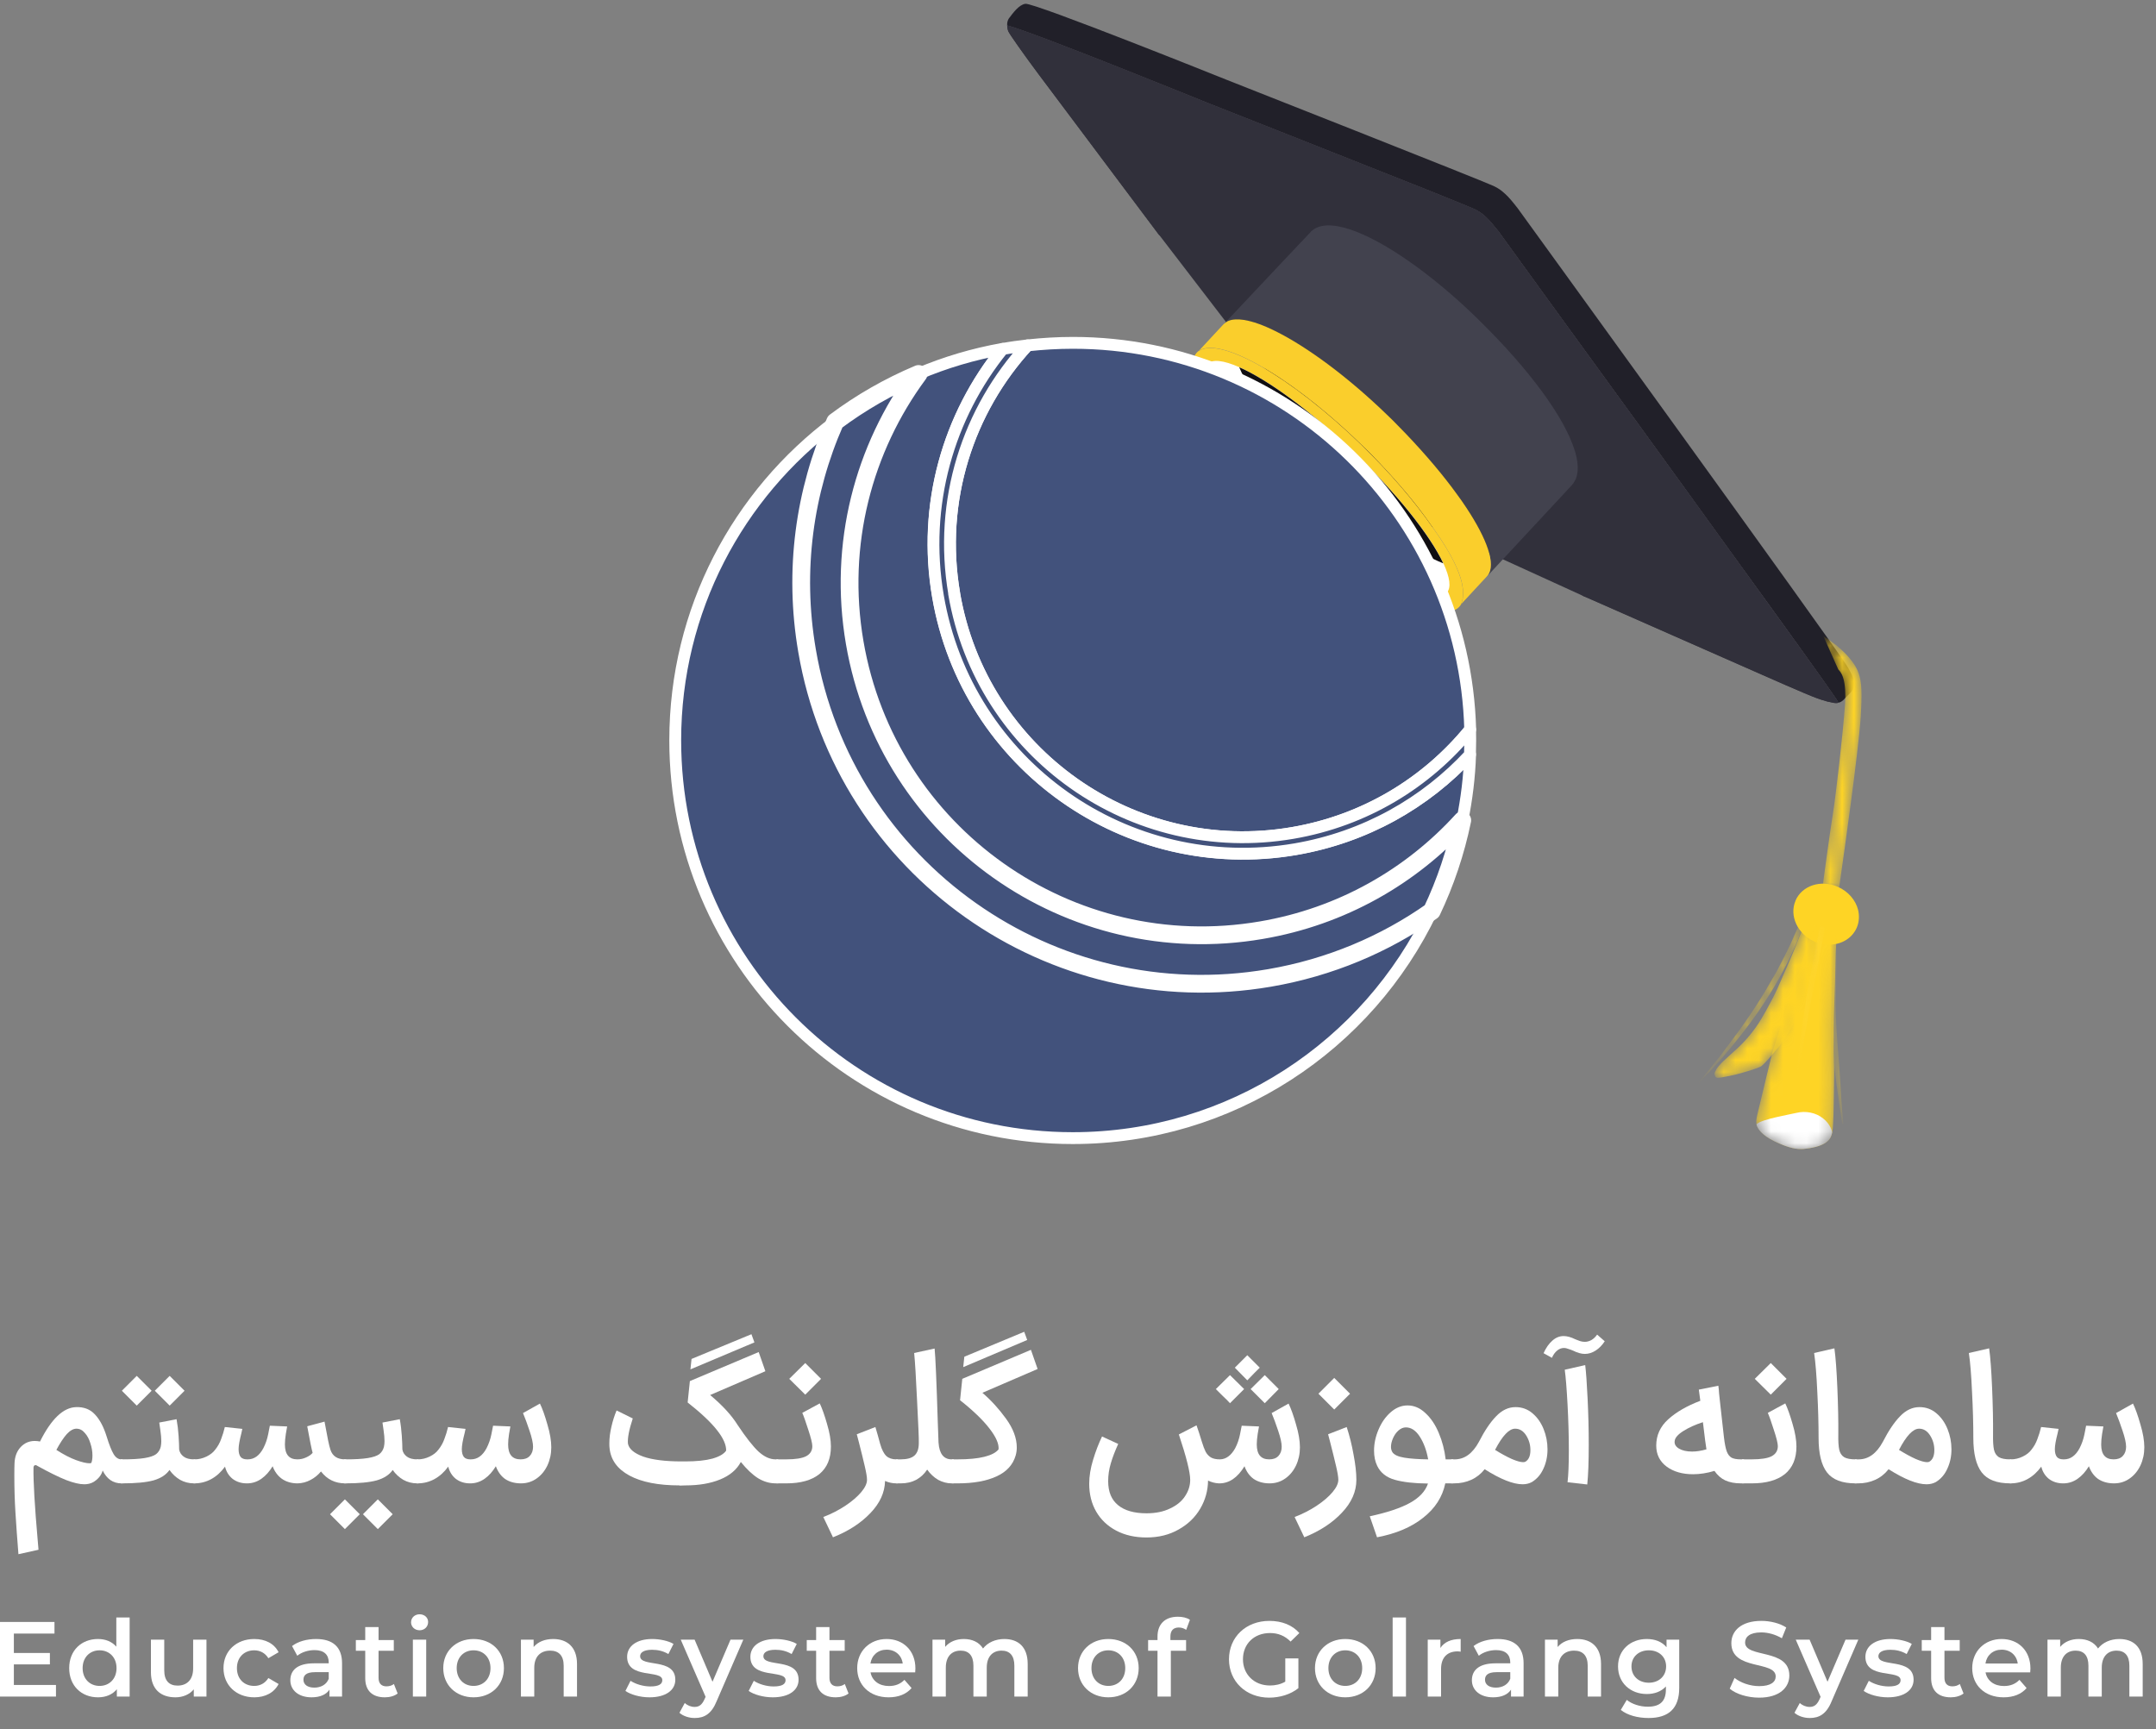
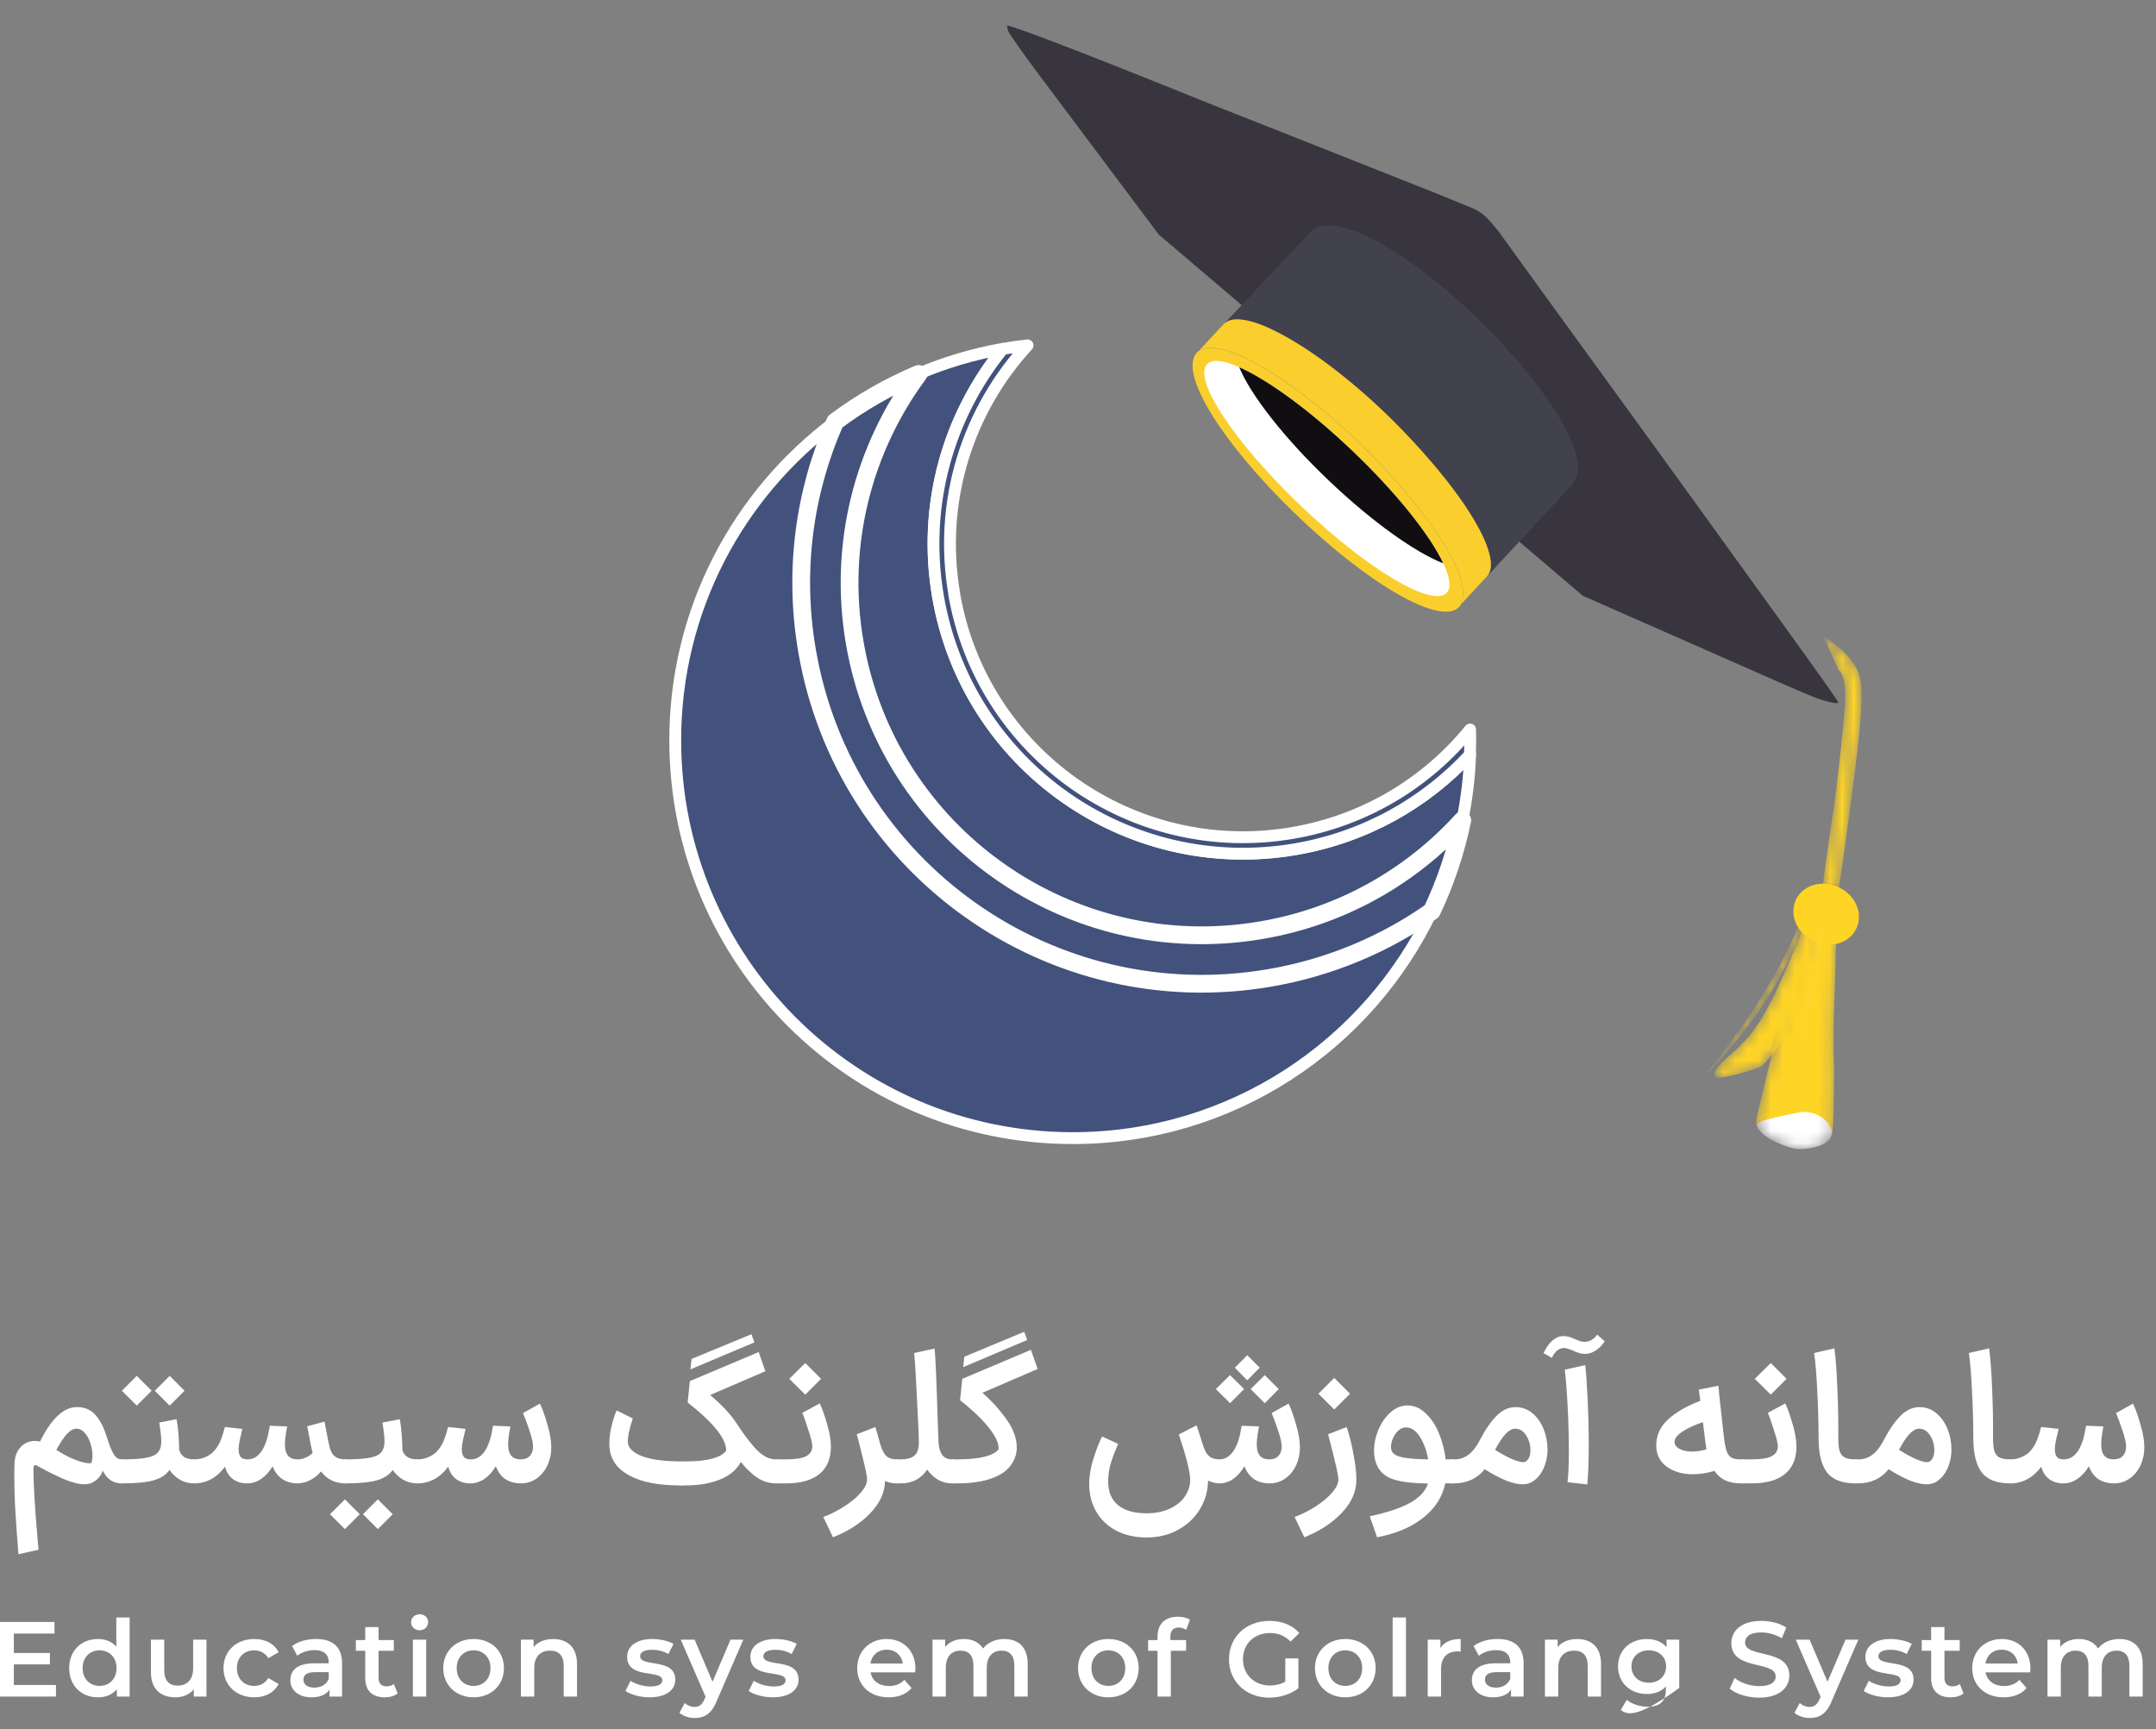
<svg xmlns="http://www.w3.org/2000/svg" width="182" height="146" viewBox="0 0 182 146" fill="none">
  <rect x="0" y="0" width="182" height="146" fill="#808080" stroke="none" />
-   <path d="M156.025 58.661C155.935 58.765 155.832 58.866 155.719 58.977C155.719 58.977 155.527 59.251 155.19 59.325C155.155 59.26 155.113 59.194 155.067 59.119C155.054 59.095 155.032 59.054 155.004 59.012C154.36 58.042 150.746 53.005 146.285 46.858C141.102 39.663 134.76 30.928 130.673 25.311C128.15 21.837 126.495 19.539 126.495 19.539C126.08 19.038 125.77 18.641 125.436 18.327C125.156 18.063 124.853 17.853 124.477 17.664C124.276 17.566 122.822 16.986 120.746 16.14C114.295 13.573 101.878 8.673 101.878 8.673C101.878 8.673 87.374 2.774 85.023 2.157C85.005 1.961 85.043 1.712 85.191 1.522C85.515 1.095 86.018 0.391 86.562 0.321C87.3 0.21 103.498 6.717 103.498 6.717C103.498 6.717 125.254 15.295 126.098 15.707C126.446 15.875 126.74 16.068 127.004 16.321L127.031 16.343C127.386 16.656 127.706 17.062 128.116 17.582C128.116 17.582 154.707 54.287 155.864 56.141C155.938 56.258 156.008 56.367 156.061 56.464C156.804 57.77 156.541 58.173 156.029 58.669L156.025 58.661Z" fill="#212029" />
  <path d="M155.191 59.325C155.115 59.358 155.033 59.362 154.928 59.352C154.848 59.35 154.773 59.329 154.703 59.316C154.408 59.266 154.131 59.2 153.733 59.066C153.611 59.024 153.469 58.977 153.312 58.918C152.524 58.639 148.755 56.967 148.755 56.967L134.34 50.615L133.777 50.372L133.644 50.321L102.496 23.783L97.852 19.832L97.839 19.829C97.839 19.829 89.055 8.113 87.63 6.209C86.44 4.612 85.238 2.915 85.115 2.641C85.115 2.641 85.027 2.431 85.022 2.143C87.372 2.759 101.876 8.659 101.876 8.659C101.876 8.659 114.3 13.56 120.744 16.126C122.821 16.972 124.269 17.549 124.475 17.649C124.851 17.839 125.154 18.048 125.435 18.313C125.769 18.627 126.085 19.025 126.493 19.524C126.493 19.524 128.151 21.816 130.671 25.297C134.757 30.92 141.101 39.649 146.284 46.843C150.742 52.997 154.359 58.028 155.002 58.998C155.031 59.04 155.059 59.082 155.066 59.105C155.112 59.179 155.153 59.246 155.189 59.311L155.191 59.325Z" fill="#38353E" />
-   <path d="M155.191 59.325C155.115 59.358 155.033 59.362 154.928 59.352C154.848 59.35 154.773 59.329 154.703 59.316C154.408 59.266 154.131 59.2 153.733 59.066C153.611 59.024 153.469 58.977 153.312 58.918C152.524 58.639 148.755 56.967 148.755 56.967L134.34 50.615L133.777 50.372L120.543 44.332L105.764 30.14L97.852 19.832L97.839 19.829C97.839 19.829 89.055 8.113 87.63 6.209C86.44 4.612 85.238 2.915 85.115 2.641C85.115 2.641 85.027 2.431 85.022 2.143C87.372 2.759 101.876 8.659 101.876 8.659C101.876 8.659 114.3 13.56 120.744 16.126C122.821 16.972 124.269 17.549 124.475 17.649C124.851 17.839 125.154 18.048 125.435 18.313C125.769 18.627 126.085 19.025 126.493 19.524C126.493 19.524 128.151 21.816 130.671 25.297C134.757 30.92 141.101 39.649 146.284 46.843C150.742 52.997 154.359 58.028 155.002 58.998C155.031 59.04 155.059 59.082 155.066 59.105C155.112 59.179 155.153 59.246 155.189 59.311L155.191 59.325Z" fill="#31303B" />
  <path d="M123.174 51.242C121.589 52.91 115.311 49.179 109.203 43.239C103.309 37.517 99.718 31.849 100.892 29.956C100.931 29.885 100.982 29.813 101.037 29.756C101.092 29.699 101.154 29.649 101.211 29.611L101.19 29.635C103.007 28.384 109.008 31.812 114.905 37.539C117.361 39.928 119.419 42.343 120.91 44.492C120.927 44.52 120.95 44.542 120.967 44.57C122.634 46.893 123.597 48.902 123.493 50.242C123.493 50.242 123.501 50.245 123.491 50.25C123.491 50.564 123.427 50.833 123.302 51.054L123.342 51.014C123.289 51.103 123.237 51.175 123.169 51.245L123.174 51.242Z" fill="#FACE2C" />
  <g style="mix-blend-mode:multiply">
    <path d="M122.126 50.045C120.927 51.329 115.429 48.063 109.839 42.731C104.248 37.402 100.683 32.039 101.889 30.749C102.318 30.29 103.29 30.41 104.621 31.002C107.019 32.057 110.581 34.635 114.175 38.063C117.913 41.623 120.741 45.203 121.849 47.564C122.393 48.74 122.526 49.62 122.126 50.045Z" fill="white" />
  </g>
  <path d="M125.506 48.683C125.964 48.207 125.949 47.341 125.558 46.218C125.548 46.183 125.538 46.162 125.527 46.131C124.557 43.465 121.505 39.38 117.405 35.344C117.33 35.255 117.245 35.185 117.163 35.102C117.052 34.992 116.946 34.892 116.835 34.781C116.477 34.445 116.124 34.106 115.767 33.78C111.632 30.032 107.551 27.487 105.144 27.039C104.544 26.927 104.049 26.942 103.679 27.104C103.624 27.125 103.573 27.157 103.53 27.191C103.446 27.229 103.382 27.287 103.32 27.35L104.337 26.272L107.756 22.637L108.506 21.842L110.648 19.576C110.648 19.576 110.654 19.56 110.656 19.552C110.659 19.544 110.664 19.554 110.672 19.544L110.726 19.477L110.735 19.49C110.859 19.376 111 19.287 111.159 19.212C111.159 19.212 111.162 19.204 111.167 19.215C111.623 19.007 112.224 18.976 112.926 19.1C115.436 19.544 119.319 21.962 123.294 25.55C123.621 25.849 123.947 26.151 124.274 26.463C124.442 26.625 124.613 26.792 124.787 26.961L124.963 27.139C129.043 31.145 132.053 35.197 132.923 38.012C132.95 38.071 132.965 38.144 132.988 38.215C133.146 38.785 133.216 39.303 133.176 39.755C133.132 40.259 132.965 40.672 132.651 40.992L132.288 41.385L132.151 41.538L126.411 47.709L125.639 48.541L125.637 48.549L125.502 48.695L125.506 48.683Z" fill="#42424E" />
  <path d="M121.844 47.562C119.489 46.647 115.851 44.074 112.186 40.581C108.379 36.966 105.56 33.312 104.61 31.002C107.009 32.057 110.57 34.636 114.165 38.064C117.903 41.623 120.73 45.204 121.838 47.564L121.844 47.562Z" fill="#100E11" />
  <path d="M123.35 51.004L123.309 51.047C123.438 50.828 123.498 50.558 123.497 50.244C123.5 50.236 123.5 50.236 123.5 50.236C123.593 49.076 122.882 47.42 121.607 45.485C121.411 45.188 121.198 44.88 120.973 44.564C120.957 44.536 120.933 44.514 120.917 44.486C120.858 44.402 120.8 44.315 120.736 44.234C119.61 42.616 118.146 40.871 116.463 39.094C116.248 38.866 116.03 38.633 115.805 38.406C115.516 38.112 115.213 37.818 114.909 37.528C111.462 34.182 107.979 31.618 105.314 30.317C104.27 29.799 103.351 29.491 102.618 29.396C102.02 29.316 101.531 29.392 101.194 29.623L101.228 29.59L102.475 28.243L103.308 27.351L103.32 27.342C103.375 27.298 103.436 27.248 103.495 27.206C103.507 27.197 103.516 27.196 103.53 27.182C103.573 27.148 103.622 27.121 103.679 27.096C104.022 26.947 104.484 26.925 105.039 27.012C105.759 27.134 106.642 27.443 107.641 27.941C110.301 29.253 113.774 31.796 117.164 35.09C117.451 35.365 117.731 35.638 117.998 35.92C118.231 36.158 118.47 36.395 118.688 36.628C120.361 38.383 121.821 40.105 122.972 41.7C123.271 42.105 123.545 42.493 123.797 42.881C125.525 45.499 126.286 47.603 125.606 48.553C125.572 48.599 125.546 48.635 125.506 48.675L125.494 48.684L124.369 49.895L123.353 50.996L123.35 51.004Z" fill="#FACE2C" />
  <mask id="mask0_573_2783" style="mask-type:luminance" maskUnits="userSpaceOnUse" x="153" y="53" width="5" height="23">
    <path d="M153.915 53.687L154.933 55.966L155.178 56.513C155.264 56.603 155.332 56.684 155.397 56.792C155.539 57.008 155.639 57.306 155.704 57.724C155.751 58.022 155.772 58.375 155.776 58.819C155.774 58.991 155.762 59.242 155.742 59.557C155.738 59.59 155.748 59.617 155.733 59.635C155.581 61.895 154.973 67.137 154.733 68.644C154.449 70.403 153.869 74.741 153.869 74.741L154.773 75.006L155.225 75.142L155.523 73.014C155.523 73.014 156.887 63.488 157.072 60.537C157.193 58.579 157.169 57.622 156.905 56.861C156.783 56.488 156.594 56.173 156.327 55.809C156.265 55.728 156.198 55.64 156.135 55.573C155.689 55.02 155.082 54.514 154.616 54.178C154.23 53.878 153.927 53.695 153.927 53.695L153.915 53.687Z" fill="white" />
  </mask>
  <g mask="url(#mask0_573_2783)">
    <path d="M153.915 53.687L154.933 55.966L155.178 56.513C155.264 56.603 155.332 56.684 155.397 56.792C155.539 57.008 155.639 57.306 155.704 57.724C155.751 58.022 155.772 58.375 155.776 58.819C155.774 58.991 155.762 59.242 155.742 59.557C155.738 59.59 155.748 59.617 155.733 59.635C155.581 61.895 154.973 67.137 154.733 68.644C154.449 70.403 153.869 74.741 153.869 74.741L154.773 75.006L155.225 75.142L155.523 73.014C155.523 73.014 156.887 63.488 157.072 60.537C157.193 58.579 157.169 57.622 156.905 56.861C156.783 56.488 156.594 56.173 156.327 55.809C156.265 55.728 156.198 55.64 156.135 55.573C155.689 55.02 155.082 54.514 154.616 54.178C154.23 53.878 153.927 53.695 153.927 53.695L153.915 53.687Z" fill="#FED425" />
  </g>
  <path d="M151.572 76.038C151.023 77.307 151.742 78.854 153.167 79.489C153.488 79.628 153.829 79.717 154.159 79.732C155.265 79.843 156.31 79.298 156.738 78.318C156.948 77.834 156.97 77.294 156.849 76.802C156.644 75.995 156.026 75.255 155.143 74.867C153.718 74.233 152.109 74.76 151.566 76.037L151.572 76.038Z" fill="#FED425" />
  <mask id="mask1_573_2783" style="mask-type:luminance" maskUnits="userSpaceOnUse" x="148" y="78" width="8" height="20">
    <path d="M152.918 78.676L149.66 88.674L149.171 90.66C149.171 90.66 148.405 93.829 148.359 94.042C148.313 94.255 148.21 94.606 148.281 94.926C148.356 95.267 148.71 95.821 149.815 96.356C149.877 96.384 149.932 96.41 149.994 96.438C151.015 96.916 151.69 97.04 152.249 96.997C152.836 96.938 153.779 96.791 154.249 96.366C154.502 96.165 154.613 95.901 154.667 95.623C154.671 95.591 154.661 95.563 154.669 95.557C154.723 95.332 154.727 95.088 154.744 94.845C154.791 94.314 154.821 91.51 154.821 91.51C154.821 91.51 154.853 90.057 154.806 89.547C154.77 89.053 154.782 87.909 154.79 86.698C154.797 85.487 154.888 83.769 154.902 83.029C154.927 82.304 154.971 80.336 154.971 80.336C154.971 80.336 155.029 79.403 155 79.108L155.003 79.088C155.007 79.055 154.991 79.027 154.993 79.007C154.933 78.861 154.611 78.629 154.351 78.517C154.309 78.492 154.259 78.472 154.234 78.463C154.131 78.45 154.065 78.461 154.036 78.484L154.03 78.483L154.009 78.494C153.907 78.422 152.906 78.668 152.906 78.668L152.918 78.676Z" fill="white" />
  </mask>
  <g mask="url(#mask1_573_2783)">
    <path d="M152.918 78.676L149.66 88.674L149.171 90.66C149.171 90.66 148.405 93.829 148.359 94.042C148.313 94.255 148.21 94.606 148.281 94.926C148.356 95.267 148.71 95.821 149.815 96.356C149.877 96.384 149.932 96.41 149.994 96.438C151.015 96.916 151.69 97.04 152.249 96.997C152.836 96.938 153.779 96.791 154.249 96.366C154.502 96.165 154.613 95.901 154.667 95.623C154.671 95.591 154.661 95.563 154.669 95.557C154.723 95.332 154.727 95.088 154.744 94.845C154.791 94.314 154.821 91.51 154.821 91.51C154.821 91.51 154.853 90.057 154.806 89.547C154.77 89.053 154.782 87.909 154.79 86.698C154.797 85.487 154.888 83.769 154.902 83.029C154.927 82.304 154.971 80.336 154.971 80.336C154.971 80.336 155.029 79.403 155 79.108L155.003 79.088C155.007 79.055 154.991 79.027 154.993 79.007C154.933 78.861 154.611 78.629 154.351 78.517C154.309 78.492 154.259 78.472 154.234 78.463C154.131 78.45 154.065 78.461 154.036 78.484L154.03 78.483L154.009 78.494C153.907 78.422 152.906 78.668 152.906 78.668L152.918 78.676Z" fill="#FED425" />
    <g style="mix-blend-mode:multiply">
      <path d="M148.274 94.926C148.348 95.267 148.702 95.821 149.808 96.356C149.87 96.384 149.925 96.41 149.987 96.438C151.008 96.916 151.683 97.04 152.241 96.997C152.828 96.938 153.771 96.791 154.241 96.366C154.494 96.165 154.605 95.901 154.659 95.623C154.663 95.591 154.654 95.563 154.661 95.557L154.652 95.529C154.652 95.529 154.533 94.912 153.904 94.423C153.289 93.922 152.417 93.761 151.651 93.95C151.289 94.031 150.616 94.159 149.965 94.309C149.215 94.481 148.486 94.688 148.268 94.919L148.274 94.926Z" fill="white" />
    </g>
  </g>
  <mask id="mask2_573_2783" style="mask-type:luminance" maskUnits="userSpaceOnUse" x="144" y="78" width="10" height="13">
    <path d="M152.248 78.142C152.248 78.142 152.257 78.169 152.232 78.213C152.229 78.239 152.213 78.263 152.215 78.297C152.153 78.428 152.073 78.656 151.961 78.927C151.654 79.664 151.4 80.347 151.044 81.164C150.794 81.709 150.04 83.522 149.716 84.138C149.379 84.751 148.878 85.795 148.198 86.757C147.519 87.705 146.882 88.328 146.004 89.099C145.127 89.871 144.91 90.195 144.785 90.47C144.782 90.496 144.767 90.508 144.766 90.521C144.733 90.623 144.721 90.721 144.766 90.779L144.76 90.778C144.793 90.928 144.9 91.008 145.053 90.987C145.326 90.988 146.617 90.712 146.95 90.601C147.071 90.57 147.295 90.498 147.558 90.425L147.564 90.426C147.816 90.338 148.095 90.247 148.326 90.17C148.517 90.101 148.668 90.034 148.728 89.975C148.908 89.832 149.512 89.172 150.059 88.492C150.078 88.494 150.074 88.474 150.081 88.468C150.235 88.275 150.383 88.082 150.517 87.9C151.123 87.055 151.671 85.905 152.081 84.909C152.344 84.267 152.556 83.558 152.671 83.155C152.87 82.133 153.156 80.573 153.177 80.556C153.18 80.536 153.585 78.54 153.612 78.371C153.615 78.352 153.616 78.345 153.616 78.345C153.633 78.261 153.642 78.236 153.66 78.199C153.498 78.086 153.377 78.223 153.377 78.223C153.377 78.223 153.258 78.082 152.961 78.058C152.657 78.04 152.241 78.141 152.241 78.141L152.248 78.142Z" fill="white" />
  </mask>
  <g mask="url(#mask2_573_2783)">
    <path d="M152.248 78.142C152.248 78.142 152.257 78.169 152.232 78.213C152.229 78.239 152.213 78.263 152.215 78.297C152.153 78.428 152.073 78.656 151.961 78.927C151.654 79.664 151.4 80.347 151.044 81.164C150.794 81.709 150.04 83.522 149.716 84.138C149.379 84.751 148.878 85.795 148.198 86.757C147.519 87.705 146.882 88.328 146.004 89.099C145.127 89.871 144.91 90.195 144.785 90.47C144.782 90.496 144.767 90.508 144.766 90.521C144.733 90.623 144.721 90.721 144.766 90.779L144.76 90.778C144.793 90.928 144.9 91.008 145.053 90.987C145.326 90.988 146.617 90.712 146.95 90.601C147.071 90.57 147.295 90.498 147.558 90.425L147.564 90.426C147.816 90.338 148.095 90.247 148.326 90.17C148.517 90.101 148.668 90.034 148.728 89.975C148.908 89.832 149.512 89.172 150.059 88.492C150.078 88.494 150.074 88.474 150.081 88.468C150.235 88.275 150.383 88.082 150.517 87.9C151.123 87.055 151.671 85.905 152.081 84.909C152.344 84.267 152.556 83.558 152.671 83.155C152.87 82.133 153.156 80.573 153.177 80.556C153.18 80.536 153.585 78.54 153.612 78.371C153.615 78.352 153.616 78.345 153.616 78.345C153.633 78.261 153.642 78.236 153.66 78.199C153.498 78.086 153.377 78.223 153.377 78.223C153.377 78.223 153.258 78.082 152.961 78.058C152.657 78.04 152.241 78.141 152.241 78.141L152.248 78.142Z" fill="#FED425" />
  </g>
  <mask id="mask3_573_2783" style="mask-type:luminance" maskUnits="userSpaceOnUse" x="154" y="79" width="2" height="16">
    <path d="M154.999 79.008C154.924 79.085 154.784 80.994 154.789 82.154C154.801 83.361 154.66 86.946 154.685 87.32C154.698 87.686 154.717 89.053 154.862 90.236C154.996 91.406 155.425 94.234 155.463 94.556C155.501 94.879 155.555 94.965 155.596 94.904C155.628 94.855 155.473 93.743 155.352 91.423C155.229 89.123 154.938 86.756 154.978 84.661C155.016 82.58 155.085 79.098 155.005 79.009L154.999 79.008Z" fill="white" />
  </mask>
  <g mask="url(#mask3_573_2783)">
-     <path d="M154.999 79.008C154.924 79.085 154.784 80.994 154.789 82.154C154.801 83.361 154.66 86.946 154.685 87.32C154.698 87.686 154.717 89.053 154.862 90.236C154.996 91.406 155.425 94.234 155.463 94.556C155.501 94.879 155.555 94.965 155.596 94.904C155.628 94.855 155.473 93.743 155.352 91.423C155.229 89.123 154.938 86.756 154.978 84.661C155.016 82.58 155.085 79.098 155.005 79.009L154.999 79.008Z" fill="#FED425" />
-   </g>
+     </g>
  <mask id="mask4_573_2783" style="mask-type:luminance" maskUnits="userSpaceOnUse" x="143" y="77" width="10" height="15">
    <path d="M151.933 77.904C151.933 77.904 151.826 78.182 151.73 78.382C151.633 78.582 151.213 79.549 151.186 79.612C151.143 79.693 150.708 80.625 150.626 80.754C150.565 80.886 150.045 81.867 149.973 82.024C149.889 82.179 149.26 83.253 149.238 83.277C149.232 83.322 148.561 84.418 148.523 84.466C148.488 84.534 147.829 85.538 147.767 85.617C147.71 85.709 146.955 86.807 146.915 86.862C146.848 86.933 146.07 88.001 146.023 88.062C145.983 88.123 145.213 89.133 145.156 89.219C145.097 89.277 144.264 90.313 144.24 90.356C144.203 90.391 143.446 91.29 143.429 91.321C143.411 91.359 143.456 91.364 143.479 91.341C143.494 91.323 143.954 90.87 144.046 90.756C144.158 90.644 144.639 90.128 144.805 89.943C144.964 89.771 145.212 89.504 145.427 89.239C145.641 88.987 146.051 88.516 146.198 88.335C146.338 88.147 147.142 87.188 147.63 86.507C148.202 85.731 148.721 85.02 149.464 83.815C150.221 82.598 150.922 81.208 151.13 80.791C151.278 80.491 151.486 79.968 151.687 79.562L151.689 79.542C151.791 79.297 151.886 79.064 151.934 78.937C152.065 78.616 152.163 78.35 152.206 78.216C152.231 78.173 152.222 78.145 152.222 78.145C152.222 78.145 152.223 78.079 152.112 77.979C152.018 77.901 151.928 77.89 151.906 77.907L151.933 77.904Z" fill="white" />
  </mask>
  <g mask="url(#mask4_573_2783)">
    <path d="M151.933 77.904C151.933 77.904 151.826 78.182 151.73 78.382C151.633 78.582 151.213 79.549 151.186 79.612C151.143 79.693 150.708 80.625 150.626 80.754C150.565 80.886 150.045 81.867 149.973 82.024C149.889 82.179 149.26 83.253 149.238 83.277C149.232 83.322 148.561 84.418 148.523 84.466C148.488 84.534 147.829 85.538 147.767 85.617C147.71 85.709 146.955 86.807 146.915 86.862C146.848 86.933 146.07 88.001 146.023 88.062C145.983 88.123 145.213 89.133 145.156 89.219C145.097 89.277 144.264 90.313 144.24 90.356C144.203 90.391 143.446 91.29 143.429 91.321C143.411 91.359 143.456 91.364 143.479 91.341C143.494 91.323 143.954 90.87 144.046 90.756C144.158 90.644 144.639 90.128 144.805 89.943C144.964 89.771 145.212 89.504 145.427 89.239C145.641 88.987 146.051 88.516 146.198 88.335C146.338 88.147 147.142 87.188 147.63 86.507C148.202 85.731 148.721 85.02 149.464 83.815C150.221 82.598 150.922 81.208 151.13 80.791C151.278 80.491 151.486 79.968 151.687 79.562L151.689 79.542C151.791 79.297 151.886 79.064 151.934 78.937C152.065 78.616 152.163 78.35 152.206 78.216C152.231 78.173 152.222 78.145 152.222 78.145C152.222 78.145 152.223 78.079 152.112 77.979C152.018 77.901 151.928 77.89 151.906 77.907L151.933 77.904Z" fill="#FED425" />
  </g>
  <mask id="mask5_573_2783" style="mask-type:luminance" maskUnits="userSpaceOnUse" x="151" y="78" width="4" height="13">
    <path d="M153.659 78.204L153.652 78.203C153.647 78.242 153.624 78.273 153.605 78.376C153.578 78.538 153.172 80.541 153.17 80.56C153.154 80.578 152.862 82.138 152.663 83.16C152.651 83.257 152.624 83.367 152.619 83.465C152.429 84.462 152.07 87.086 151.998 87.554C151.936 88.049 151.684 90.488 151.706 90.524C151.702 90.557 151.74 90.561 151.756 90.491C151.771 90.42 152.142 88.592 152.208 88.275C152.248 87.956 152.542 86.376 152.63 85.878C152.731 85.387 153.038 83.756 153.127 83.251C153.22 82.766 153.579 80.777 153.67 80.358C153.761 79.992 153.987 78.702 154.032 78.502L154.036 78.47C154.036 78.47 154.074 78.368 153.976 78.27C153.854 78.149 153.735 78.167 153.659 78.204Z" fill="white" />
  </mask>
  <g mask="url(#mask5_573_2783)">
    <path d="M153.659 78.206L153.653 78.205C153.648 78.244 153.625 78.274 153.605 78.378C153.578 78.54 153.172 80.542 153.17 80.562C153.155 80.58 152.863 82.14 152.664 83.161C152.651 83.259 152.625 83.368 152.619 83.467C152.43 84.463 152.07 87.087 151.999 87.555C151.937 88.051 151.685 90.49 151.706 90.526C151.702 90.558 151.741 90.563 151.756 90.492C151.772 90.421 152.143 88.593 152.208 88.277C152.248 87.957 152.543 86.378 152.631 85.879C152.731 85.388 153.039 83.758 153.128 83.252C153.221 82.767 153.579 80.779 153.671 80.359C153.762 79.993 153.988 78.704 154.032 78.504L154.036 78.471C154.036 78.471 154.046 78.393 153.976 78.272C153.904 78.177 153.735 78.169 153.659 78.206Z" fill="#FED735" />
  </g>
  <path d="M68.128 54.928C66.969 48.132 67.914 41.463 70.504 35.592C62.306 41.716 57 51.491 57 62.502C57 81.049 72.013 96.081 90.56 96.081C103.927 96.081 115.474 88.254 120.867 76.921C116.895 79.706 112.261 81.682 107.169 82.558C88.758 85.713 71.282 73.348 68.128 54.938V54.928Z" fill="#42527C" stroke="white" stroke-miterlimit="10" stroke-linejoin="round" />
  <path d="M72.159 54.237C74.934 70.418 90.297 81.293 106.488 78.518C113.283 77.35 119.144 73.971 123.448 69.24C123.808 67.439 124.041 65.599 124.1 63.7C120.332 67.77 115.25 70.671 109.36 71.683C95.136 74.117 81.632 64.567 79.188 50.333C77.864 42.612 80.084 35.096 84.66 29.449C82.177 29.887 79.802 30.598 77.543 31.552C72.899 37.832 70.728 45.932 72.149 54.227L72.159 54.237Z" fill="#42527C" stroke="white" stroke-miterlimit="10" stroke-linejoin="round" />
  <path d="M106.477 78.527C90.296 81.302 74.923 70.427 72.149 54.246C70.727 45.941 72.898 37.851 77.542 31.571C75.021 32.633 72.665 33.986 70.503 35.602C67.914 41.473 66.959 48.142 68.128 54.937C71.282 73.348 88.758 85.713 107.169 82.558C112.27 81.682 116.905 79.706 120.867 76.921C122.016 74.507 122.882 71.936 123.437 69.249C119.134 73.981 113.273 77.369 106.477 78.527Z" fill="#42527C" stroke="white" stroke-width="1.5" stroke-miterlimit="10" stroke-linejoin="round" />
-   <path d="M86.743 29.157C81.729 34.609 79.198 42.242 80.551 50.109C82.858 63.583 95.651 72.628 109.126 70.32C115.249 69.269 120.468 66.056 124.109 61.587C123.622 43.478 108.785 28.943 90.569 28.943C89.284 28.943 88.008 29.021 86.753 29.157H86.743Z" fill="#42527C" stroke="white" stroke-miterlimit="10" stroke-linejoin="round" />
  <path d="M80.551 50.109C79.208 42.242 81.729 34.609 86.743 29.157C86.042 29.235 85.341 29.332 84.65 29.459C80.074 35.096 77.854 42.612 79.178 50.343C81.612 64.567 95.126 74.127 109.35 71.693C115.24 70.681 120.322 67.779 124.09 63.71C124.1 63.311 124.11 62.902 124.11 62.503C124.11 62.201 124.11 61.889 124.1 61.587C120.459 66.056 115.24 69.269 109.116 70.32C95.642 72.628 82.849 63.583 80.541 50.109H80.551Z" fill="#42527C" stroke="white" stroke-miterlimit="10" stroke-linejoin="round" />
  <path d="M1.556 131.208C1.451 129.89 1.367 128.723 1.305 127.707C1.242 126.702 1.21 125.661 1.21 124.583C1.21 124.101 1.216 123.751 1.226 123.531C1.247 122.976 1.414 122.526 1.728 122.181C2.053 121.825 2.456 121.647 2.937 121.647C3.073 121.647 3.22 121.663 3.377 121.694C4.329 119.789 5.345 118.821 6.423 118.79C7.082 118.769 7.611 118.973 8.008 119.402C8.417 119.831 8.746 120.449 8.998 121.255C9.217 121.966 9.416 122.469 9.594 122.762C9.772 123.055 9.992 123.201 10.254 123.201H10.363L10.473 124.206L10.363 125.227H10.254C9.898 125.227 9.584 125.132 9.312 124.944C9.05 124.756 8.835 124.489 8.668 124.143C8.616 124.342 8.516 124.531 8.37 124.709C8.223 124.876 8.061 125.012 7.883 125.117C7.663 125.242 7.407 125.305 7.114 125.305C6.716 125.305 6.203 125.185 5.575 124.944C4.947 124.693 4.131 124.29 3.126 123.735C3.094 123.704 3.052 123.688 3 123.688C2.895 123.688 2.838 123.756 2.827 123.892C2.807 125.064 2.927 127.137 3.189 130.109L3.251 130.832L1.556 131.208ZM7.71 123.5C7.773 123.343 7.804 123.133 7.804 122.872C7.804 122.537 7.747 122.197 7.632 121.851C7.527 121.495 7.37 121.202 7.161 120.972C6.962 120.731 6.726 120.611 6.454 120.611C6.192 120.611 5.92 120.763 5.638 121.066C5.366 121.37 5.073 121.815 4.759 122.401C5.376 122.798 5.931 123.086 6.423 123.264C6.915 123.442 7.291 123.531 7.553 123.531C7.616 123.531 7.668 123.521 7.71 123.5Z" fill="white" />
  <path d="M10.194 123.201H10.319C11.125 123.201 11.753 123.165 12.203 123.091C12.653 123.018 12.978 122.908 13.177 122.762C13.376 122.605 13.506 122.395 13.569 122.134C13.601 121.987 13.616 121.83 13.616 121.663C13.616 121.401 13.59 121.098 13.538 120.752C13.486 120.396 13.454 120.176 13.444 120.093L14.904 119.81C14.987 120.26 15.045 120.731 15.076 121.223C15.108 121.705 15.123 122.087 15.123 122.369C15.165 122.61 15.291 122.809 15.5 122.966C15.71 123.123 16.003 123.201 16.38 123.201H16.474L16.584 124.206L16.474 125.227H16.38C15.95 125.227 15.558 125.127 15.202 124.928C14.846 124.719 14.548 124.442 14.307 124.096C14.024 124.504 13.574 124.798 12.957 124.975C12.35 125.143 11.471 125.227 10.319 125.227H10.194V123.201ZM11.544 116.152L12.8 117.408L11.544 118.664L10.288 117.408L11.544 116.152ZM14.323 116.152L15.579 117.408L14.323 118.664L13.067 117.408L14.323 116.152Z" fill="white" />
  <path d="M29.138 125.227C28.29 125.227 27.61 124.892 27.097 124.222C26.846 124.525 26.548 124.766 26.202 124.944C25.867 125.122 25.511 125.216 25.135 125.227H25.056C24.564 125.216 24.14 125.085 23.784 124.834C23.439 124.583 23.183 124.232 23.015 123.782C22.743 124.232 22.429 124.583 22.073 124.834C21.717 125.085 21.33 125.216 20.911 125.227H20.833C20.372 125.227 19.974 125.101 19.64 124.85C19.315 124.588 19.101 124.243 18.996 123.814C18.661 124.274 18.274 124.625 17.834 124.866C17.395 125.106 16.918 125.227 16.405 125.227H16.343L16.233 124.206L16.343 123.201H16.421C16.767 123.201 17.101 123.123 17.426 122.966C17.75 122.809 17.996 122.615 18.164 122.385C18.384 122.113 18.551 121.815 18.666 121.49C18.792 121.166 18.896 120.825 18.98 120.47L20.456 120.627C20.456 120.637 20.43 120.757 20.378 120.988C20.221 121.595 20.142 122.045 20.142 122.338C20.142 122.631 20.2 122.851 20.315 122.997C20.43 123.133 20.613 123.201 20.864 123.201H20.911C21.456 123.201 21.895 122.887 22.23 122.259C22.419 121.893 22.555 121.501 22.638 121.082C22.722 120.653 22.769 120.412 22.78 120.36L24.24 120.422C24.229 120.496 24.193 120.705 24.13 121.05C24.077 121.385 24.051 121.684 24.051 121.945C24.051 122.783 24.402 123.201 25.103 123.201C25.354 123.201 25.595 123.149 25.825 123.044C26.066 122.94 26.255 122.809 26.391 122.652C26.307 122.359 26.155 121.61 25.935 120.407L27.395 120.014C27.521 120.695 27.62 121.218 27.694 121.584C27.767 121.94 27.835 122.212 27.898 122.401C28.076 122.934 28.489 123.201 29.138 123.201H29.232L29.326 124.206L29.217 125.227H29.138Z" fill="white" />
  <path d="M29.037 123.201H29.162C29.968 123.201 30.596 123.165 31.046 123.091C31.496 123.018 31.821 122.908 32.02 122.762C32.219 122.605 32.349 122.395 32.412 122.134C32.444 121.987 32.459 121.83 32.459 121.663C32.459 121.401 32.433 121.098 32.381 120.752C32.328 120.396 32.297 120.176 32.287 120.093L33.747 119.81C33.831 120.26 33.888 120.731 33.919 121.223C33.951 121.705 33.967 122.087 33.967 122.369C34.008 122.61 34.134 122.809 34.343 122.966C34.553 123.123 34.846 123.201 35.223 123.201H35.317L35.427 124.206L35.317 125.227H35.223C34.793 125.227 34.401 125.127 34.045 124.928C33.689 124.719 33.391 124.442 33.15 124.096C32.868 124.504 32.417 124.798 31.8 124.975C31.193 125.143 30.314 125.227 29.162 125.227H29.037V123.201ZM31.894 129.089L30.638 127.833C30.638 127.833 30.916 127.555 31.47 127.001L31.894 126.577L32.318 127.001C32.873 127.555 33.15 127.833 33.15 127.833L31.894 129.089ZM29.115 129.089L27.859 127.833C27.859 127.833 28.137 127.555 28.691 127.001L29.115 126.577L29.539 127.001C30.094 127.555 30.371 127.833 30.371 127.833L29.115 129.089Z" fill="white" />
  <path d="M43.915 125.227C43.412 125.216 42.983 125.091 42.627 124.85C42.282 124.599 42.026 124.243 41.858 123.782C41.586 124.232 41.272 124.583 40.916 124.834C40.56 125.085 40.173 125.216 39.754 125.227H39.676C39.215 125.227 38.818 125.101 38.483 124.85C38.158 124.588 37.944 124.243 37.839 123.814C37.504 124.274 37.117 124.625 36.677 124.866C36.237 125.106 35.761 125.227 35.248 125.227H35.186L35.076 124.206L35.186 123.201H35.264C35.609 123.201 35.944 123.123 36.269 122.966C36.593 122.809 36.839 122.615 37.007 122.385C37.227 122.113 37.394 121.815 37.509 121.49C37.635 121.166 37.739 120.825 37.823 120.47L39.299 120.627C39.299 120.637 39.273 120.757 39.221 120.988C39.063 121.595 38.985 122.045 38.985 122.338C38.985 122.631 39.043 122.851 39.158 122.997C39.273 123.133 39.456 123.201 39.707 123.201H39.754C40.299 123.201 40.738 122.887 41.073 122.259C41.261 121.893 41.398 121.501 41.481 121.082C41.565 120.653 41.612 120.412 41.623 120.36L43.083 120.422C43.072 120.496 43.036 120.705 42.973 121.05C42.92 121.385 42.894 121.684 42.894 121.945C42.894 122.783 43.245 123.201 43.946 123.201C44.281 123.201 44.538 123.107 44.715 122.919C44.904 122.72 44.998 122.458 44.998 122.134C44.998 121.82 44.899 121.37 44.7 120.784C44.501 120.187 44.318 119.69 44.15 119.292L45.579 118.491C45.788 118.92 45.998 119.507 46.207 120.25C46.427 120.982 46.537 121.626 46.537 122.181C46.537 122.736 46.427 123.248 46.207 123.719C45.987 124.18 45.684 124.546 45.296 124.818C44.909 125.091 44.47 125.227 43.978 125.227H43.915Z" fill="white" />
  <path d="M65.474 125.227C64.961 125.227 64.464 125.08 63.982 124.787C63.511 124.484 63.03 124.028 62.538 123.421C62.193 124.07 61.612 124.562 60.795 124.897C59.979 125.232 59 125.399 57.859 125.399L57.373 125.415V125.399C55.572 125.399 54.159 125.122 53.134 124.567C52.108 124.013 51.548 123.233 51.454 122.228C51.443 122.144 51.438 122.019 51.438 121.851C51.438 121.412 51.496 120.946 51.611 120.454C51.726 119.951 51.872 119.491 52.05 119.072L53.416 119.747C53.102 120.7 52.966 121.406 53.008 121.867C53.092 122.317 53.521 122.683 54.295 122.966C55.07 123.238 56.153 123.374 57.545 123.374H57.859C58.791 123.374 59.55 123.296 60.136 123.139C60.722 122.971 61.109 122.746 61.298 122.463C61.308 121.972 61.052 121.396 60.528 120.736C60.005 120.067 59.178 119.287 58.048 118.397L58.236 116.592L64.045 114.142L64.61 115.76L59.947 117.769C60.984 118.638 61.753 119.475 62.255 120.281C62.967 121.349 63.559 122.102 64.029 122.542C64.511 122.982 64.992 123.201 65.474 123.201H65.694L65.804 124.206L65.694 125.227H65.474ZM58.377 114.723L63.433 112.635L63.684 113.326L58.283 115.603L58.377 114.723Z" fill="white" />
  <path d="M65.542 123.201H66.374C67.149 123.201 67.709 123.112 68.054 122.934C68.4 122.746 68.572 122.463 68.572 122.087C68.572 121.846 68.457 121.38 68.227 120.689C68.007 119.999 67.84 119.528 67.725 119.276L69.2 118.476C69.399 118.894 69.603 119.47 69.813 120.203C70.032 120.935 70.142 121.574 70.142 122.118C70.142 123.133 69.818 123.908 69.169 124.442C68.52 124.965 67.589 125.227 66.374 125.227H65.542V123.201ZM67.976 115.069L69.31 116.403L68.855 116.859C68.855 116.859 68.562 117.152 67.976 117.738L66.626 116.403L67.976 115.069Z" fill="white" />
  <path d="M75.67 125.227C75.335 125.227 75.016 125.159 74.712 125.023C74.691 125.996 74.278 126.901 73.472 127.739C72.666 128.586 71.614 129.267 70.316 129.78L69.5 128.068C70.18 127.807 70.803 127.487 71.368 127.111C71.933 126.734 72.378 126.352 72.703 125.965C73.027 125.577 73.189 125.232 73.189 124.928C73.189 124.698 73.126 124.316 73.001 123.782C72.875 123.238 72.708 122.558 72.499 121.741C72.415 121.448 72.357 121.228 72.326 121.082L73.896 120.47C74.032 120.92 74.168 121.401 74.304 121.914C74.44 122.385 74.613 122.72 74.822 122.919C75.031 123.107 75.314 123.201 75.67 123.201H75.796L75.905 124.206L75.796 125.227H75.67Z" fill="white" />
  <path d="M80.34 125.227C79.943 125.227 79.561 125.127 79.194 124.928C78.838 124.719 78.53 124.431 78.268 124.065C78.027 124.431 77.719 124.719 77.342 124.928C76.965 125.127 76.531 125.227 76.039 125.227H75.646V123.201H76.023C76.557 123.201 76.944 123.097 77.185 122.887C77.436 122.668 77.561 122.317 77.561 121.835V121.757C77.572 121.495 77.525 120.354 77.42 118.334C77.326 116.304 77.242 114.933 77.169 114.221L78.896 113.844C78.969 114.566 79.058 116.634 79.163 120.046L79.226 121.773C79.288 122.725 79.66 123.201 80.34 123.201H80.513L80.623 124.206L80.513 125.227H80.34Z" fill="white" />
  <path d="M80.353 123.201H80.84C81.771 123.201 82.525 123.128 83.101 122.982C83.687 122.835 84.084 122.626 84.294 122.354C84.336 121.893 84.079 121.307 83.525 120.595C82.97 119.873 82.143 119.077 81.044 118.209L81.232 116.403L87.026 113.954L87.591 115.571L82.928 117.581C83.65 118.198 84.315 118.926 84.922 119.763C85.529 120.6 85.832 121.412 85.832 122.197C85.832 122.427 85.801 122.652 85.738 122.872C85.508 123.667 84.964 124.258 84.105 124.646C83.258 125.033 82.169 125.227 80.84 125.227H80.353V123.201ZM81.405 114.535L86.46 112.431L86.712 113.122L81.311 115.414L81.405 114.535Z" fill="white" />
  <path d="M107.112 125.227C106.609 125.216 106.18 125.091 105.824 124.85C105.479 124.599 105.223 124.243 105.055 123.782C104.469 124.745 103.763 125.227 102.936 125.227H102.873C102.548 125.206 102.25 125.127 101.978 124.991C101.968 125.839 101.748 126.629 101.319 127.362C100.889 128.095 100.282 128.681 99.497 129.12C98.712 129.57 97.807 129.795 96.781 129.795C95.808 129.795 94.955 129.602 94.222 129.214C93.49 128.827 92.924 128.288 92.527 127.597C92.139 126.917 91.946 126.137 91.946 125.258C91.946 124.62 92.056 123.944 92.275 123.233C92.495 122.511 92.746 121.856 93.029 121.27L94.395 121.898C94.123 122.495 93.913 123.044 93.767 123.547C93.62 124.039 93.547 124.536 93.547 125.038C93.547 125.938 93.824 126.613 94.379 127.064C94.934 127.524 95.735 127.754 96.781 127.754C97.556 127.754 98.22 127.618 98.775 127.346C99.34 127.084 99.764 126.734 100.047 126.294C100.329 125.865 100.471 125.41 100.471 124.928C100.471 124.29 100.152 123.013 99.513 121.098L101.005 120.328C101.141 120.705 101.287 121.155 101.444 121.678C101.559 122.055 101.669 122.348 101.774 122.558C101.889 122.767 102.041 122.929 102.229 123.044C102.418 123.149 102.669 123.201 102.983 123.201C103.496 123.191 103.925 122.877 104.27 122.259C104.459 121.893 104.595 121.501 104.678 121.082C104.762 120.653 104.809 120.412 104.82 120.36L106.28 120.422C106.269 120.496 106.233 120.705 106.17 121.05C106.118 121.385 106.091 121.684 106.091 121.945C106.091 122.783 106.442 123.201 107.143 123.201C107.478 123.201 107.735 123.107 107.913 122.919C108.101 122.72 108.195 122.458 108.195 122.134C108.195 121.82 108.096 121.37 107.897 120.784C107.698 120.187 107.515 119.69 107.347 119.292L108.776 118.491C108.985 118.92 109.195 119.507 109.404 120.25C109.624 120.982 109.734 121.626 109.734 122.181C109.734 122.736 109.624 123.248 109.404 123.719C109.184 124.18 108.881 124.546 108.493 124.818C108.106 125.091 107.667 125.227 107.175 125.227H107.112ZM103.831 116.089L105.024 117.267L104.616 117.675C104.616 117.675 104.354 117.937 103.831 118.46C103.642 118.251 103.443 118.052 103.234 117.863L102.637 117.267L103.831 116.089ZM106.766 116.089L107.944 117.267L106.766 118.46L106.358 118.052C106.358 118.052 106.097 117.79 105.573 117.267L106.766 116.089ZM105.291 114.409L106.343 115.461C106.102 115.692 105.751 116.047 105.291 116.529L104.239 115.461L105.291 114.409Z" fill="white" />
  <path d="M109.286 128.068C109.967 127.807 110.59 127.487 111.155 127.111C111.72 126.734 112.165 126.352 112.489 125.965C112.814 125.577 112.976 125.232 112.976 124.928C112.976 124.698 112.913 124.316 112.788 123.782C112.662 123.238 112.494 122.558 112.285 121.741C112.201 121.448 112.144 121.228 112.112 121.082L113.682 120.47C113.923 121.202 114.117 121.982 114.263 122.809C114.42 123.625 114.499 124.332 114.499 124.928C114.499 125.923 114.091 126.849 113.274 127.707C112.468 128.566 111.411 129.256 110.103 129.78L109.286 128.068ZM112.631 116.325L113.965 117.659C113.525 118.109 113.081 118.554 112.631 118.994L111.296 117.659L112.631 116.325Z" fill="white" />
  <path d="M115.63 128.006C117.096 127.692 118.226 127.315 119.022 126.875C119.817 126.436 120.325 125.891 120.544 125.242C119.393 125.232 118.462 125.127 117.75 124.928C117.038 124.729 116.541 124.337 116.258 123.751C116.08 123.385 115.991 122.955 115.991 122.463C115.991 121.867 116.117 121.275 116.368 120.689C116.619 120.093 116.96 119.606 117.389 119.229C117.828 118.842 118.305 118.648 118.817 118.648C119.372 118.648 119.875 118.863 120.325 119.292C120.785 119.711 121.162 120.271 121.455 120.972C121.748 121.663 121.942 122.406 122.036 123.201H122.68L122.79 124.206L122.68 125.227H122.005C121.764 126.378 121.141 127.346 120.136 128.131C119.142 128.927 117.844 129.476 116.243 129.78L115.63 128.006ZM117.546 122.605C117.703 122.825 118.038 122.976 118.551 123.06C119.074 123.144 119.744 123.191 120.56 123.201C120.424 122.448 120.189 121.809 119.854 121.286C119.519 120.763 119.126 120.501 118.676 120.501C118.456 120.501 118.247 120.59 118.048 120.768C117.86 120.935 117.708 121.15 117.593 121.412C117.478 121.673 117.42 121.919 117.42 122.149C117.42 122.317 117.462 122.469 117.546 122.605Z" fill="white" />
  <path d="M122.502 123.201H122.8C123.627 123.201 124.307 122.709 124.841 121.726C125.322 120.784 125.809 120.061 126.301 119.559C126.793 119.046 127.337 118.79 127.934 118.79C128.478 118.79 128.954 118.962 129.362 119.308C129.771 119.653 130.085 120.098 130.304 120.642C130.524 121.187 130.634 121.757 130.634 122.354C130.634 122.95 130.519 123.494 130.289 123.986C130.069 124.478 129.744 124.855 129.315 125.117C129.085 125.242 128.823 125.305 128.53 125.305C127.735 125.305 126.667 124.881 125.328 124.033C125.014 124.431 124.637 124.729 124.197 124.928C123.758 125.127 123.276 125.227 122.753 125.227H122.47L122.502 123.201ZM126.207 122.401C126.73 122.725 127.201 122.982 127.62 123.17C128.038 123.348 128.358 123.437 128.577 123.437C128.672 123.437 128.74 123.421 128.782 123.39C129.054 123.222 129.19 122.898 129.19 122.416C129.19 121.966 129.069 121.553 128.829 121.176C128.588 120.799 128.279 120.611 127.902 120.611C127.389 120.611 126.824 121.207 126.207 122.401Z" fill="white" />
  <path d="M132.325 125.132C132.398 124.515 132.435 123.62 132.435 122.448C132.435 121.213 132.398 119.92 132.325 118.57C132.252 117.209 132.173 116.231 132.089 115.634L133.816 115.241C133.89 115.828 133.958 116.78 134.02 118.099C134.083 119.407 134.115 120.695 134.115 121.961C134.115 123.405 134.073 124.525 133.989 125.321L132.325 125.132ZM130.3 114.237C130.509 113.776 130.76 113.42 131.053 113.169C131.336 112.918 131.65 112.792 131.995 112.792C132.288 112.792 132.613 112.881 132.969 113.059C133.105 113.111 133.241 113.164 133.377 113.216C133.513 113.258 133.649 113.279 133.785 113.279C133.973 113.279 134.162 113.227 134.35 113.122C134.539 113.007 134.696 112.855 134.821 112.667L135.465 113.232C135.245 113.567 134.989 113.828 134.696 114.017C134.402 114.205 134.099 114.299 133.785 114.299C133.492 114.299 133.157 114.205 132.78 114.017C132.655 113.965 132.524 113.917 132.388 113.876C132.262 113.823 132.142 113.797 132.027 113.797C131.817 113.797 131.624 113.87 131.446 114.017C131.268 114.163 131.121 114.367 131.006 114.629L130.3 114.237Z" fill="white" />
  <path d="M146.956 125.227C146.443 125.227 146.003 125.143 145.637 124.975C145.281 124.808 144.978 124.541 144.726 124.175C144.098 124.363 143.497 124.457 142.921 124.457C142.021 124.457 141.278 124.243 140.691 123.814C140.105 123.374 139.812 122.783 139.812 122.04C139.812 121.171 140.147 120.433 140.817 119.826C141.497 119.208 142.403 118.685 143.533 118.256L143.408 117.314L145.056 116.984C145.087 117.214 145.108 117.434 145.119 117.644C145.14 117.853 145.161 118.052 145.182 118.24L145.527 121.333C145.59 121.867 145.668 122.265 145.763 122.526C145.857 122.777 145.993 122.955 146.171 123.06C146.349 123.154 146.61 123.201 146.956 123.201H147.223L147.333 124.206L147.223 125.227H146.956ZM141.367 121.663C141.335 121.914 141.456 122.123 141.728 122.291C142.01 122.458 142.382 122.542 142.842 122.542C143.209 122.542 143.612 122.479 144.051 122.354C144.02 122.186 143.983 121.935 143.941 121.6L143.753 120.061C143.104 120.271 142.549 120.522 142.089 120.815C141.628 121.108 141.388 121.391 141.367 121.663Z" fill="white" />
  <path d="M147.047 123.201H147.879C148.654 123.201 149.214 123.112 149.559 122.934C149.905 122.746 150.077 122.463 150.077 122.087C150.077 121.846 149.962 121.38 149.732 120.689C149.512 119.999 149.345 119.528 149.23 119.276L150.705 118.476C150.904 118.894 151.108 119.47 151.318 120.203C151.538 120.935 151.647 121.574 151.647 122.118C151.647 123.133 151.323 123.908 150.674 124.442C150.025 124.965 149.094 125.227 147.879 125.227H147.047V123.201ZM149.481 115.069L150.815 116.403L150.36 116.859C150.36 116.859 150.067 117.152 149.481 117.738L148.131 116.403L149.481 115.069Z" fill="white" />
  <path d="M156.642 125.227C155.501 125.227 154.695 124.918 154.224 124.3C153.753 123.683 153.517 122.715 153.517 121.396C153.517 120.192 153.481 118.894 153.408 117.502C153.345 116.1 153.256 115.006 153.141 114.221L154.852 113.828C154.957 114.572 155.04 115.697 155.103 117.204C155.166 118.701 155.192 119.993 155.182 121.082C155.171 121.658 155.197 122.092 155.26 122.385C155.323 122.668 155.459 122.877 155.668 123.013C155.878 123.139 156.202 123.201 156.642 123.201H156.72L156.83 124.206L156.72 125.227H156.642Z" fill="white" />
  <path d="M156.6 123.201H156.898C157.725 123.201 158.405 122.709 158.939 121.726C159.421 120.784 159.907 120.061 160.399 119.559C160.891 119.046 161.436 118.79 162.032 118.79C162.576 118.79 163.053 118.962 163.461 119.308C163.869 119.653 164.183 120.098 164.403 120.642C164.623 121.187 164.733 121.757 164.733 122.354C164.733 122.95 164.617 123.494 164.387 123.986C164.167 124.478 163.843 124.855 163.414 125.117C163.184 125.242 162.922 125.305 162.629 125.305C161.833 125.305 160.766 124.881 159.426 124.033C159.112 124.431 158.735 124.729 158.296 124.928C157.856 125.127 157.375 125.227 156.851 125.227H156.569L156.6 123.201ZM160.305 122.401C160.829 122.725 161.3 122.982 161.718 123.17C162.137 123.348 162.456 123.437 162.676 123.437C162.77 123.437 162.838 123.421 162.88 123.39C163.152 123.222 163.288 122.898 163.288 122.416C163.288 121.966 163.168 121.553 162.927 121.176C162.686 120.799 162.378 120.611 162.001 120.611C161.488 120.611 160.923 121.207 160.305 122.401Z" fill="white" />
  <path d="M169.705 125.227C168.564 125.227 167.758 124.918 167.287 124.3C166.816 123.683 166.58 122.715 166.58 121.396C166.58 120.192 166.544 118.894 166.47 117.502C166.408 116.1 166.319 115.006 166.203 114.221L167.915 113.828C168.019 114.572 168.103 115.697 168.166 117.204C168.229 118.701 168.255 119.993 168.244 121.082C168.234 121.658 168.26 122.092 168.323 122.385C168.386 122.668 168.522 122.877 168.731 123.013C168.941 123.139 169.265 123.201 169.705 123.201H169.783L169.893 124.206L169.783 125.227H169.705Z" fill="white" />
  <path d="M178.392 125.227C177.89 125.216 177.461 125.091 177.105 124.85C176.759 124.599 176.503 124.243 176.335 123.782C176.063 124.232 175.749 124.583 175.393 124.834C175.038 125.085 174.65 125.216 174.232 125.227H174.153C173.693 125.227 173.295 125.101 172.96 124.85C172.635 124.588 172.421 124.243 172.316 123.814C171.981 124.274 171.594 124.625 171.154 124.866C170.715 125.106 170.239 125.227 169.726 125.227H169.663L169.553 124.206L169.663 123.201H169.741C170.087 123.201 170.422 123.123 170.746 122.966C171.071 122.809 171.317 122.615 171.484 122.385C171.704 122.113 171.871 121.815 171.986 121.49C172.112 121.166 172.217 120.825 172.3 120.47L173.776 120.627C173.776 120.637 173.75 120.757 173.698 120.988C173.541 121.595 173.462 122.045 173.462 122.338C173.462 122.631 173.52 122.851 173.635 122.997C173.75 123.133 173.933 123.201 174.184 123.201H174.232C174.776 123.201 175.215 122.887 175.55 122.259C175.739 121.893 175.875 121.501 175.959 121.082C176.042 120.653 176.089 120.412 176.1 120.36L177.56 120.422C177.549 120.496 177.513 120.705 177.45 121.05C177.398 121.385 177.372 121.684 177.372 121.945C177.372 122.783 177.722 123.201 178.423 123.201C178.758 123.201 179.015 123.107 179.193 122.919C179.381 122.72 179.475 122.458 179.475 122.134C179.475 121.82 179.376 121.37 179.177 120.784C178.978 120.187 178.795 119.69 178.628 119.292L180.056 118.491C180.266 118.92 180.475 119.507 180.684 120.25C180.904 120.982 181.014 121.626 181.014 122.181C181.014 122.736 180.904 123.248 180.684 123.719C180.464 124.18 180.161 124.546 179.774 124.818C179.386 125.091 178.947 125.227 178.455 125.227H178.392Z" fill="white" />
  <path d="M1.17 142.246H4.725V143.227H0V136.927H4.599V137.908H1.17V139.546H4.212V140.509H1.17V142.246Z" fill="white" />
  <path d="M9.819 136.549H10.944V143.227H9.864V142.606C9.486 143.065 8.928 143.29 8.271 143.29C6.876 143.29 5.841 142.318 5.841 140.824C5.841 139.33 6.876 138.367 8.271 138.367C8.892 138.367 9.441 138.574 9.819 139.015V136.549ZM8.406 142.327C9.216 142.327 9.837 141.742 9.837 140.824C9.837 139.906 9.216 139.321 8.406 139.321C7.596 139.321 6.975 139.906 6.975 140.824C6.975 141.742 7.596 142.327 8.406 142.327Z" fill="white" />
  <path d="M16.304 138.421H17.429V143.227H16.358V142.615C15.998 143.056 15.431 143.29 14.81 143.29C13.577 143.29 12.74 142.615 12.74 141.166V138.421H13.865V141.013C13.865 141.886 14.279 142.3 14.99 142.3C15.773 142.3 16.304 141.814 16.304 140.851V138.421Z" fill="white" />
  <path d="M21.467 143.29C19.946 143.29 18.866 142.264 18.866 140.824C18.866 139.384 19.946 138.367 21.467 138.367C22.403 138.367 23.15 138.754 23.519 139.483L22.655 139.987C22.367 139.528 21.935 139.321 21.458 139.321C20.63 139.321 20 139.897 20 140.824C20 141.76 20.63 142.327 21.458 142.327C21.935 142.327 22.367 142.12 22.655 141.661L23.519 142.165C23.15 142.885 22.403 143.29 21.467 143.29Z" fill="white" />
  <path d="M26.688 138.367C28.073 138.367 28.875 139.024 28.875 140.41V143.227H27.812V142.642C27.543 143.056 27.02 143.29 26.3 143.29C25.203 143.29 24.509 142.687 24.509 141.85C24.509 141.049 25.049 140.419 26.508 140.419H27.75V140.347C27.75 139.69 27.354 139.303 26.552 139.303C26.012 139.303 25.454 139.483 25.095 139.78L24.654 138.961C25.166 138.565 25.913 138.367 26.688 138.367ZM26.535 142.471C27.084 142.471 27.561 142.219 27.75 141.724V141.166H26.588C25.823 141.166 25.616 141.454 25.616 141.805C25.616 142.21 25.959 142.471 26.535 142.471Z" fill="white" />
  <path d="M33.252 142.165L33.567 142.966C33.297 143.182 32.892 143.29 32.487 143.29C31.434 143.29 30.831 142.732 30.831 141.67V139.357H30.039V138.457H30.831V137.359H31.956V138.457H33.243V139.357H31.956V141.643C31.956 142.111 32.19 142.363 32.622 142.363C32.856 142.363 33.081 142.3 33.252 142.165Z" fill="white" />
  <path d="M35.42 137.629C35.006 137.629 34.7 137.332 34.7 136.954C34.7 136.576 35.006 136.279 35.42 136.279C35.834 136.279 36.14 136.558 36.14 136.927C36.14 137.323 35.843 137.629 35.42 137.629ZM34.853 143.227V138.421H35.978V143.227H34.853Z" fill="white" />
  <path d="M39.974 143.29C38.498 143.29 37.418 142.264 37.418 140.824C37.418 139.384 38.498 138.367 39.974 138.367C41.468 138.367 42.539 139.384 42.539 140.824C42.539 142.264 41.468 143.29 39.974 143.29ZM39.974 142.327C40.793 142.327 41.405 141.742 41.405 140.824C41.405 139.906 40.793 139.321 39.974 139.321C39.164 139.321 38.552 139.906 38.552 140.824C38.552 141.742 39.164 142.327 39.974 142.327Z" fill="white" />
  <path d="M46.702 138.367C47.854 138.367 48.709 139.024 48.709 140.473V143.227H47.584V140.617C47.584 139.762 47.161 139.348 46.441 139.348C45.64 139.348 45.1 139.834 45.1 140.797V143.227H43.975V138.421H45.046V139.042C45.415 138.601 46 138.367 46.702 138.367Z" fill="white" />
  <path d="M54.829 143.29C54.028 143.29 53.227 143.056 52.795 142.75L53.227 141.895C53.65 142.174 54.298 142.372 54.901 142.372C55.612 142.372 55.909 142.174 55.909 141.841C55.909 140.923 52.939 141.787 52.939 139.87C52.939 138.961 53.758 138.367 55.054 138.367C55.693 138.367 56.422 138.52 56.854 138.781L56.422 139.636C55.963 139.366 55.504 139.276 55.045 139.276C54.361 139.276 54.037 139.501 54.037 139.816C54.037 140.788 57.007 139.924 57.007 141.805C57.007 142.705 56.179 143.29 54.829 143.29Z" fill="white" />
  <path d="M61.667 138.421H62.748L60.498 143.614C60.056 144.703 59.444 145.036 58.644 145.036C58.166 145.036 57.663 144.874 57.356 144.595L57.806 143.767C58.023 143.974 58.328 144.1 58.635 144.1C59.031 144.1 59.264 143.911 59.48 143.434L59.562 143.245L57.465 138.421H58.635L60.147 141.976L61.667 138.421Z" fill="white" />
  <path d="M65.234 143.29C64.433 143.29 63.632 143.056 63.2 142.75L63.632 141.895C64.055 142.174 64.703 142.372 65.306 142.372C66.017 142.372 66.314 142.174 66.314 141.841C66.314 140.923 63.344 141.787 63.344 139.87C63.344 138.961 64.163 138.367 65.459 138.367C66.098 138.367 66.827 138.52 67.259 138.781L66.827 139.636C66.368 139.366 65.909 139.276 65.45 139.276C64.766 139.276 64.442 139.501 64.442 139.816C64.442 140.788 67.412 139.924 67.412 141.805C67.412 142.705 66.584 143.29 65.234 143.29Z" fill="white" />
-   <path d="M71.315 142.165L71.63 142.966C71.36 143.182 70.955 143.29 70.55 143.29C69.497 143.29 68.894 142.732 68.894 141.67V139.357H68.102V138.457H68.894V137.359H70.019V138.457H71.306V139.357H70.019V141.643C70.019 142.111 70.253 142.363 70.685 142.363C70.919 142.363 71.144 142.3 71.315 142.165Z" fill="white" />
  <path d="M77.275 140.851C77.275 140.941 77.266 141.076 77.257 141.184H73.486C73.621 141.886 74.206 142.336 75.043 142.336C75.583 142.336 76.006 142.165 76.348 141.814L76.951 142.507C76.519 143.02 75.844 143.29 75.016 143.29C73.405 143.29 72.361 142.255 72.361 140.824C72.361 139.393 73.414 138.367 74.845 138.367C76.249 138.367 77.275 139.348 77.275 140.851ZM74.845 139.267C74.116 139.267 73.585 139.735 73.477 140.437H76.204C76.114 139.744 75.583 139.267 74.845 139.267Z" fill="white" />
  <path d="M84.782 138.367C85.943 138.367 86.753 139.024 86.753 140.473V143.227H85.628V140.617C85.628 139.762 85.232 139.348 84.548 139.348C83.81 139.348 83.297 139.834 83.297 140.788V143.227H82.172V140.617C82.172 139.762 81.776 139.348 81.092 139.348C80.345 139.348 79.841 139.834 79.841 140.788V143.227H78.716V138.421H79.787V139.033C80.147 138.601 80.705 138.367 81.362 138.367C82.064 138.367 82.649 138.628 82.982 139.168C83.369 138.673 84.017 138.367 84.782 138.367Z" fill="white" />
  <path d="M93.558 143.29C92.082 143.29 91.002 142.264 91.002 140.824C91.002 139.384 92.082 138.367 93.558 138.367C95.052 138.367 96.123 139.384 96.123 140.824C96.123 142.264 95.052 143.29 93.558 143.29ZM93.558 142.327C94.377 142.327 94.989 141.742 94.989 140.824C94.989 139.906 94.377 139.321 93.558 139.321C92.748 139.321 92.136 139.906 92.136 140.824C92.136 141.742 92.748 142.327 93.558 142.327Z" fill="white" />
  <path d="M99.511 137.395C99.043 137.395 98.8 137.656 98.8 138.169V138.457H100.124V139.357H98.837V143.227H97.712V139.357H96.919V138.457H97.712V138.151C97.712 137.143 98.314 136.486 99.43 136.486C99.817 136.486 100.196 136.567 100.448 136.747L100.133 137.593C99.962 137.476 99.746 137.395 99.511 137.395Z" fill="white" />
  <path d="M108.498 141.967V140.005H109.605V142.516C108.948 143.047 108.03 143.317 107.139 143.317C105.186 143.317 103.746 141.958 103.746 140.077C103.746 138.196 105.186 136.837 107.157 136.837C108.21 136.837 109.092 137.188 109.686 137.863L108.948 138.583C108.453 138.088 107.886 137.863 107.211 137.863C105.87 137.863 104.925 138.772 104.925 140.077C104.925 141.355 105.87 142.291 107.202 142.291C107.652 142.291 108.093 142.201 108.498 141.967Z" fill="white" />
  <path d="M113.56 143.29C112.084 143.29 111.004 142.264 111.004 140.824C111.004 139.384 112.084 138.367 113.56 138.367C115.054 138.367 116.125 139.384 116.125 140.824C116.125 142.264 115.054 143.29 113.56 143.29ZM113.56 142.327C114.379 142.327 114.991 141.742 114.991 140.824C114.991 139.906 114.379 139.321 113.56 139.321C112.75 139.321 112.138 139.906 112.138 140.824C112.138 141.742 112.75 142.327 113.56 142.327Z" fill="white" />
  <path d="M117.561 143.227V136.549H118.686V143.227H117.561Z" fill="white" />
  <path d="M121.594 139.123C121.918 138.619 122.503 138.367 123.304 138.367V139.438C123.205 139.42 123.124 139.411 123.043 139.411C122.188 139.411 121.648 139.915 121.648 140.896V143.227H120.523V138.421H121.594V139.123Z" fill="white" />
  <path d="M126.428 138.367C127.814 138.367 128.615 139.024 128.615 140.41V143.227H127.553V142.642C127.283 143.056 126.761 143.29 126.041 143.29C124.943 143.29 124.25 142.687 124.25 141.85C124.25 141.049 124.79 140.419 126.248 140.419H127.49V140.347C127.49 139.69 127.094 139.303 126.293 139.303C125.753 139.303 125.195 139.483 124.835 139.78L124.394 138.961C124.907 138.565 125.654 138.367 126.428 138.367ZM126.275 142.471C126.824 142.471 127.301 142.219 127.49 141.724V141.166H126.329C125.564 141.166 125.357 141.454 125.357 141.805C125.357 142.21 125.699 142.471 126.275 142.471Z" fill="white" />
  <path d="M133.145 138.367C134.297 138.367 135.152 139.024 135.152 140.473V143.227H134.027V140.617C134.027 139.762 133.604 139.348 132.884 139.348C132.083 139.348 131.543 139.834 131.543 140.797V143.227H130.418V138.421H131.489V139.042C131.858 138.601 132.443 138.367 133.145 138.367Z" fill="white" />
-   <path d="M140.682 138.421H141.753V142.498C141.753 144.244 140.844 145.036 139.161 145.036C138.261 145.036 137.37 144.802 136.821 144.352L137.325 143.506C137.748 143.857 138.432 144.082 139.098 144.082C140.16 144.082 140.628 143.596 140.628 142.624V142.372C140.232 142.804 139.665 143.011 139.017 143.011C137.64 143.011 136.587 142.075 136.587 140.68C136.587 139.285 137.64 138.367 139.017 138.367C139.692 138.367 140.286 138.583 140.682 139.06V138.421ZM139.188 142.057C140.034 142.057 140.646 141.499 140.646 140.68C140.646 139.87 140.034 139.321 139.188 139.321C138.333 139.321 137.721 139.87 137.721 140.68C137.721 141.499 138.333 142.057 139.188 142.057Z" fill="white" />
+   <path d="M140.682 138.421H141.753V142.498C138.261 145.036 137.37 144.802 136.821 144.352L137.325 143.506C137.748 143.857 138.432 144.082 139.098 144.082C140.16 144.082 140.628 143.596 140.628 142.624V142.372C140.232 142.804 139.665 143.011 139.017 143.011C137.64 143.011 136.587 142.075 136.587 140.68C136.587 139.285 137.64 138.367 139.017 138.367C139.692 138.367 140.286 138.583 140.682 139.06V138.421ZM139.188 142.057C140.034 142.057 140.646 141.499 140.646 140.68C140.646 139.87 140.034 139.321 139.188 139.321C138.333 139.321 137.721 139.87 137.721 140.68C137.721 141.499 138.333 142.057 139.188 142.057Z" fill="white" />
  <path d="M148.501 143.317C147.52 143.317 146.539 143.011 146.017 142.561L146.422 141.652C146.926 142.057 147.727 142.345 148.501 142.345C149.482 142.345 149.896 141.994 149.896 141.526C149.896 140.167 146.152 141.058 146.152 138.718C146.152 137.701 146.962 136.837 148.69 136.837C149.446 136.837 150.238 137.035 150.787 137.395L150.418 138.304C149.851 137.971 149.23 137.809 148.681 137.809C147.709 137.809 147.313 138.187 147.313 138.664C147.313 140.005 151.048 139.132 151.048 141.445C151.048 142.453 150.229 143.317 148.501 143.317Z" fill="white" />
  <path d="M155.792 138.421H156.872L154.622 143.614C154.181 144.703 153.569 145.036 152.768 145.036C152.291 145.036 151.787 144.874 151.481 144.595L151.931 143.767C152.147 143.974 152.453 144.1 152.759 144.1C153.155 144.1 153.389 143.911 153.605 143.434L153.686 143.245L151.589 138.421H152.759L154.271 141.976L155.792 138.421Z" fill="white" />
  <path d="M159.359 143.29C158.558 143.29 157.757 143.056 157.325 142.75L157.757 141.895C158.18 142.174 158.828 142.372 159.431 142.372C160.142 142.372 160.439 142.174 160.439 141.841C160.439 140.923 157.469 141.787 157.469 139.87C157.469 138.961 158.288 138.367 159.584 138.367C160.223 138.367 160.952 138.52 161.384 138.781L160.952 139.636C160.493 139.366 160.034 139.276 159.575 139.276C158.891 139.276 158.567 139.501 158.567 139.816C158.567 140.788 161.537 139.924 161.537 141.805C161.537 142.705 160.709 143.29 159.359 143.29Z" fill="white" />
  <path d="M165.439 142.165L165.754 142.966C165.484 143.182 165.079 143.29 164.674 143.29C163.621 143.29 163.018 142.732 163.018 141.67V139.357H162.226V138.457H163.018V137.359H164.143V138.457H165.43V139.357H164.143V141.643C164.143 142.111 164.377 142.363 164.809 142.363C165.043 142.363 165.268 142.3 165.439 142.165Z" fill="white" />
  <path d="M171.4 140.851C171.4 140.941 171.391 141.076 171.382 141.184H167.611C167.746 141.886 168.331 142.336 169.168 142.336C169.708 142.336 170.131 142.165 170.473 141.814L171.076 142.507C170.644 143.02 169.969 143.29 169.141 143.29C167.53 143.29 166.486 142.255 166.486 140.824C166.486 139.393 167.539 138.367 168.97 138.367C170.374 138.367 171.4 139.348 171.4 140.851ZM168.97 139.267C168.241 139.267 167.71 139.735 167.602 140.437H170.329C170.239 139.744 169.708 139.267 168.97 139.267Z" fill="white" />
  <path d="M178.906 138.367C180.067 138.367 180.877 139.024 180.877 140.473V143.227H179.752V140.617C179.752 139.762 179.356 139.348 178.672 139.348C177.934 139.348 177.421 139.834 177.421 140.788V143.227H176.296V140.617C176.296 139.762 175.9 139.348 175.216 139.348C174.469 139.348 173.965 139.834 173.965 140.788V143.227H172.84V138.421H173.911V139.033C174.271 138.601 174.829 138.367 175.486 138.367C176.188 138.367 176.773 138.628 177.106 139.168C177.493 138.673 178.141 138.367 178.906 138.367Z" fill="white" />
</svg>